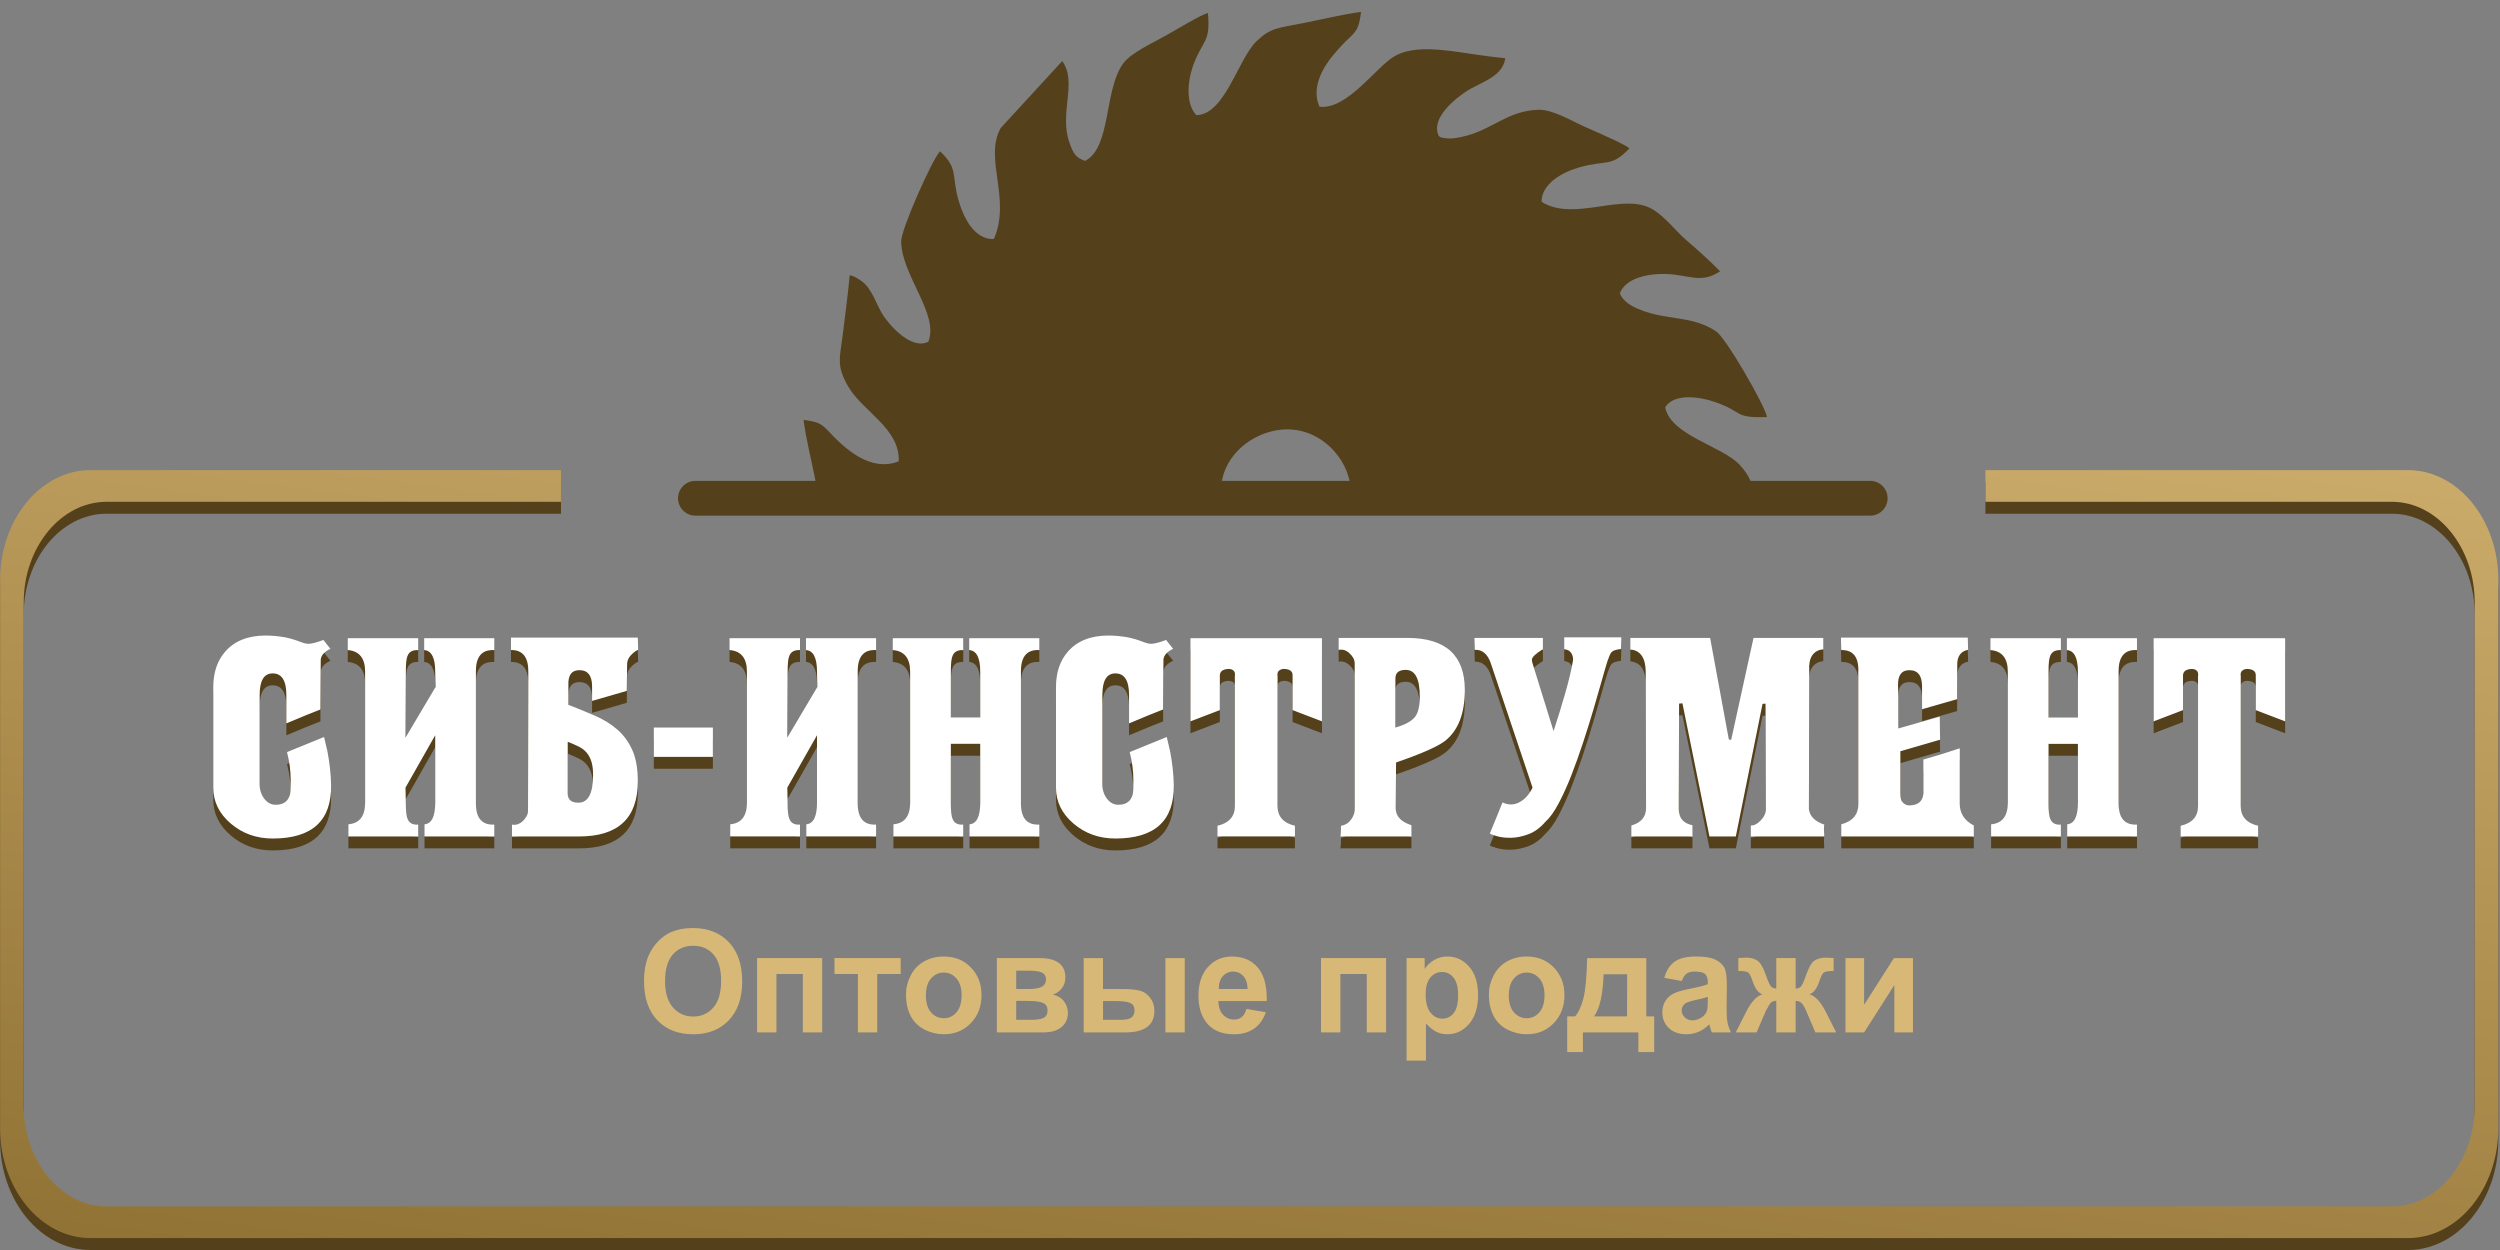
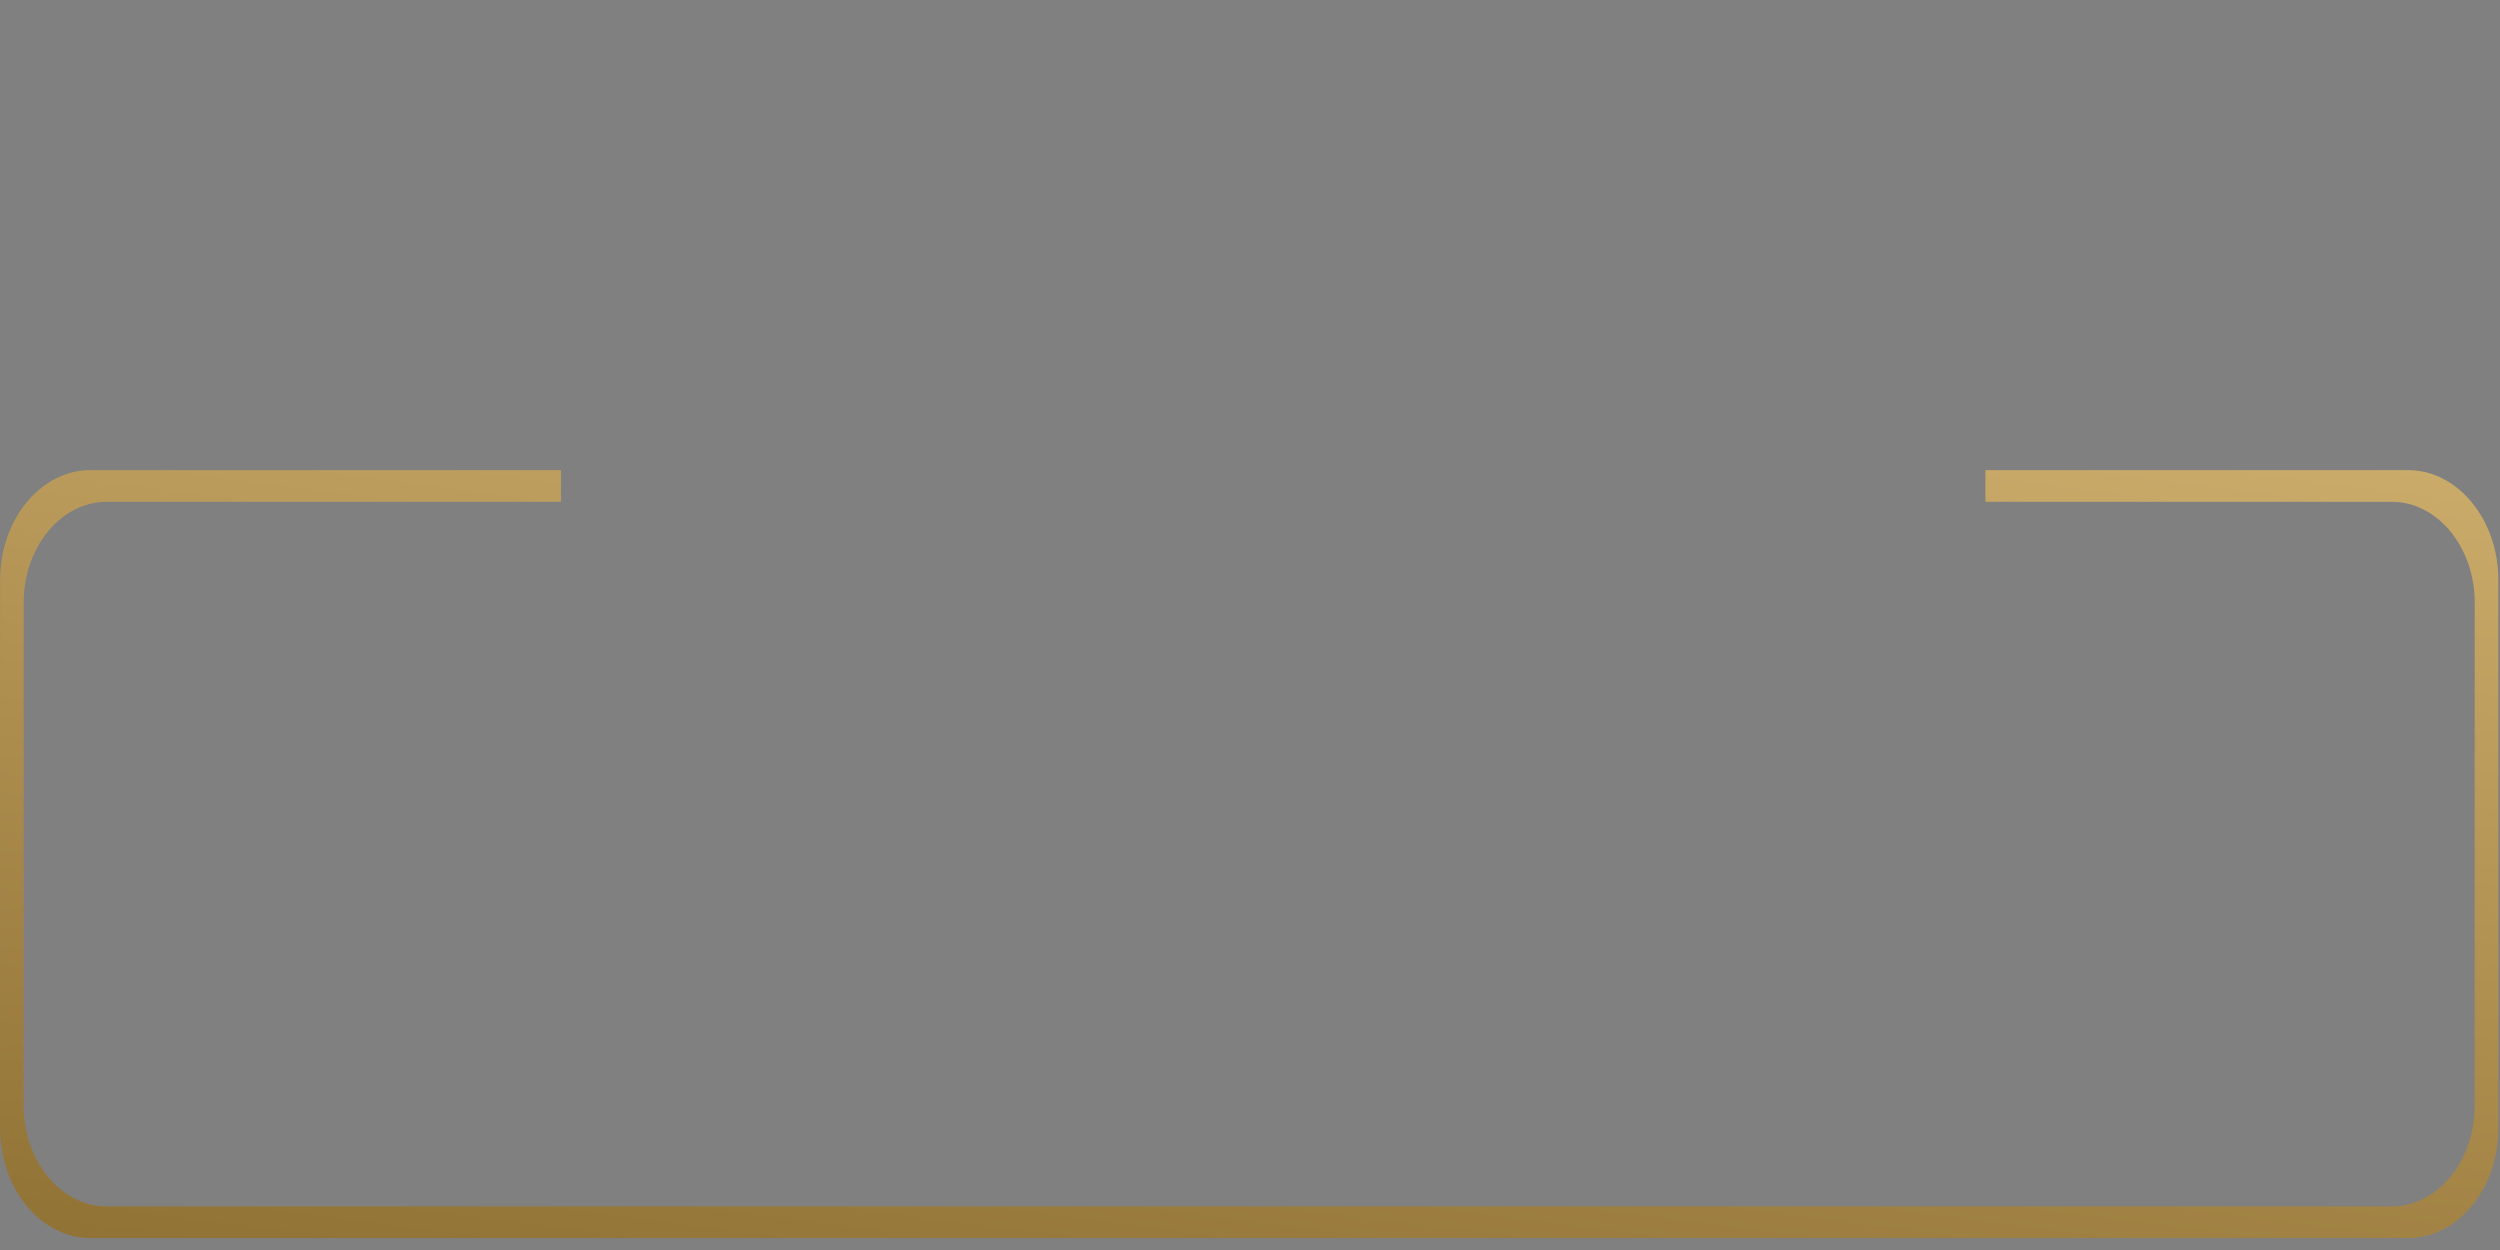
<svg xmlns="http://www.w3.org/2000/svg" width="212" height="106" viewBox="0 0 212 106" fill="none">
  <rect x="0" y="0" width="212" height="106" fill="#808080" stroke="none" />
-   <path fill-rule="evenodd" clip-rule="evenodd" d="M107.697 36.613C110.975 35.711 113.668 37.979 114.365 40.462C114.395 40.568 114.422 40.673 114.445 40.778H103.613C104.03 38.627 105.781 37.14 107.697 36.613ZM148.435 40.778C148.255 40.341 147.989 39.932 147.546 39.445C146.06 37.811 141.699 36.951 141.205 34.543C141.946 33.328 144.118 33.62 145.496 34.113C147.943 34.989 147.007 35.45 149.845 35.368C149.652 34.36 146.36 28.649 145.534 28.106C144.106 27.165 142.946 27.127 141.052 26.803C139.673 26.565 137.773 25.992 137.362 24.88C137.832 23.591 139.739 23.165 141.386 23.239C143.283 23.323 144.247 24.073 145.866 23.007C144.97 22.099 144.014 21.235 143.043 20.402C142.118 19.611 141.268 18.459 140.208 17.791C137.703 16.21 133.531 18.876 130.727 17.115C130.713 15.629 132.391 14.634 133.875 14.208C136.294 13.511 136.588 14.234 138.178 12.58C137.715 12.188 135.19 11.107 134.415 10.762C133.332 10.28 131.668 9.279 130.493 9.307C127.911 9.368 126.625 10.925 124.321 11.519C123.711 11.677 123.043 11.817 122.433 11.701C122.087 11.635 122.186 11.647 122.01 11.536C121.258 9.993 123.538 8.285 124.286 7.783C125.469 6.991 127.455 6.546 127.643 4.931C124.126 4.647 120.519 3.488 118.271 4.76C116.713 5.643 114.247 9.337 111.892 9.048C111.154 7.44 112.211 5.669 113.074 4.654C113.611 4.019 113.913 3.682 114.521 3.115C115.15 2.532 115.267 2.127 115.415 1.009C113.825 1.226 112.166 1.633 110.542 1.955C108.401 2.38 107.743 2.325 106.513 3.54C104.982 5.053 103.857 9.733 101.449 9.764C100.525 8.792 100.676 6.82 101.265 5.322C102.028 3.386 102.663 3.541 102.431 1.105C101.847 1.236 99.603 2.607 98.813 3.045C97.748 3.641 95.963 4.46 95.294 5.321C93.6 7.508 94.264 12.514 92.01 13.646C91.217 13.356 91.029 13.036 90.701 12.132C89.776 9.588 91.39 6.994 90.077 5.179L84.853 10.865C83.418 13.468 85.777 16.852 84.277 20.273C82.649 20.32 81.745 18.523 81.324 17.126C80.641 14.86 81.332 14.351 79.712 12.826C79.029 13.564 76.4 19.468 76.417 20.483C76.464 23.366 79.672 26.681 78.718 28.983C77.259 29.7 75.431 27.573 74.881 26.725C74.32 25.859 73.927 24.407 73.035 23.819C72.718 23.609 72.438 23.4 72.053 23.339C71.909 24.977 71.675 26.632 71.484 28.244C71.24 30.294 70.882 30.922 71.885 32.705C73.12 34.9 76.324 36.294 76.213 39.121C73.81 40.057 71.66 38.078 70.197 36.503C69.604 35.863 69.244 35.761 68.143 35.602C68.333 37.137 68.778 38.886 69.087 40.443L69.153 40.777H58.972C58.161 40.777 57.496 41.441 57.496 42.252C57.496 43.064 58.16 43.728 58.972 43.728H158.593C159.405 43.728 160.068 43.064 160.068 42.252C160.068 41.441 159.405 40.777 158.593 40.777H148.437L148.435 40.778Z" fill="#54401A" />
-   <path fill-rule="evenodd" clip-rule="evenodd" d="M7.67 40.875H47.57V43.562H9.04C5.174 43.562 2.011 47.403 2.011 52.098V94.778C2.011 99.473 5.173 103.314 9.04 103.314H202.826C206.692 103.314 209.855 99.473 209.855 94.778V52.098C209.855 47.403 206.693 43.562 202.826 43.562H168.364V40.875H204.197C208.41 40.875 211.857 45.061 211.857 50.179V96.696C211.857 101.814 208.41 106 204.197 106H7.67C3.456 106 0.009 101.814 0.009 96.696V50.179C0.009 45.062 3.456 40.875 7.67 40.875Z" fill="#54401A" />
-   <path d="M28.077 67.55C28.133 70.594 26.483 72.116 23.124 72.116C21.746 72.116 20.562 71.694 19.572 70.849C18.581 70.004 18.085 68.988 18.085 67.801V59.295C18.085 58.041 18.425 57.029 19.105 56.259C19.897 55.356 21.039 54.904 22.529 54.904C23.038 54.904 23.585 54.954 24.171 55.054C24.585 55.138 25.01 55.263 25.444 55.43C25.746 55.547 25.981 55.605 26.152 55.605C26.416 55.605 26.84 55.496 27.425 55.279L28.019 56.032C27.434 56.3 27.161 56.659 27.198 57.111L27.17 61.175C26.509 61.426 25.547 61.819 24.283 62.355C24.283 62.203 24.283 61.769 24.283 61.05C24.283 60.33 24.283 59.962 24.283 59.946C24.283 58.725 23.896 58.114 23.123 58.114C22.387 58.114 22.019 58.724 22.019 59.946V67.498C22.019 67.999 22.155 68.422 22.429 68.765C22.703 69.108 23.038 69.271 23.434 69.254C24.057 69.238 24.443 68.945 24.595 68.376C24.632 68.243 24.651 67.832 24.651 67.147C24.651 66.377 24.547 65.591 24.339 64.788C24.887 64.571 25.933 64.144 27.48 63.508C27.574 63.892 27.669 64.294 27.763 64.713C27.952 65.699 28.056 66.645 28.075 67.548L28.077 67.55ZM34.388 63.561L36.934 59.27L36.906 57.966C36.906 56.795 36.594 56.185 35.971 56.134V55.13H41.915V56.134C40.877 56.084 40.358 56.678 40.358 57.915V69.156C40.358 70.393 40.877 70.987 41.915 70.937V71.94H36V70.911C36.603 70.861 36.906 70.25 36.906 69.08V63.36L34.386 67.8L34.415 69.155C34.415 69.807 34.462 70.234 34.556 70.435C34.688 70.803 34.99 70.97 35.462 70.937V71.94H29.547V70.911C30.491 70.828 30.962 70.217 30.962 69.08V57.965C30.962 56.827 30.472 56.217 29.491 56.133V55.13H35.463V56.133C34.991 56.116 34.689 56.283 34.557 56.634C34.463 56.835 34.416 57.262 34.416 57.914L34.388 63.56V63.561ZM44.802 58.016C44.821 56.744 44.331 56.117 43.331 56.134V55.08H54.085L54.114 56.109C53.962 56.175 53.811 56.277 53.661 56.41C53.34 56.694 53.179 57.004 53.179 57.338L53.151 59.597L50.209 60.45V59.221C50.209 58.301 49.85 57.841 49.133 57.841C48.472 57.841 48.161 58.268 48.199 59.121V60.777C48.973 61.078 49.718 61.383 50.434 61.693C51.151 62.002 51.779 62.387 52.316 62.847C52.854 63.306 53.283 63.884 53.604 64.578C53.925 65.273 54.085 66.171 54.085 67.275C54.085 70.387 52.425 71.942 49.104 71.942H43.416V70.939C43.585 70.972 43.75 70.96 43.91 70.901C44.071 70.842 44.213 70.754 44.335 70.637C44.458 70.52 44.562 70.387 44.647 70.236C44.732 70.084 44.775 69.934 44.775 69.784L44.802 58.017V58.016ZM50.293 66.721C50.293 66.27 50.246 65.894 50.151 65.592C50.057 65.291 49.92 65.036 49.741 64.827C49.562 64.618 49.336 64.446 49.062 64.313C48.788 64.179 48.482 64.045 48.143 63.911V68.302C48.143 68.82 48.445 69.079 49.048 69.079C49.879 69.079 50.293 68.293 50.293 66.72V66.721ZM60.453 65.191H55.444V62.706H60.453V65.191ZM66.764 63.56L69.311 59.27L69.282 57.965C69.282 56.794 68.971 56.184 68.348 56.133V55.13H74.291V56.133C73.254 56.083 72.735 56.677 72.735 57.914V69.155C72.735 70.392 73.254 70.987 74.291 70.936V71.939H68.376V70.91C68.98 70.86 69.282 70.249 69.282 69.079V63.359L66.763 67.799L66.791 69.154C66.791 69.806 66.838 70.233 66.933 70.434C67.064 70.802 67.367 70.969 67.838 70.936V71.939H61.924V70.91C62.867 70.827 63.339 70.216 63.339 69.079V57.964C63.339 56.826 62.849 56.216 61.867 56.132V55.129H67.839V56.132C67.367 56.115 67.065 56.282 66.933 56.633C66.839 56.834 66.792 57.261 66.792 57.913L66.764 63.559V63.56ZM88.132 71.94H82.217V70.911C82.821 70.861 83.123 70.25 83.123 69.08V64.087H80.632V69.155C80.632 69.807 80.679 70.234 80.773 70.435C80.905 70.803 81.207 70.97 81.679 70.937V71.94H75.764V70.911C76.708 70.828 77.18 70.217 77.18 69.08V57.965C77.18 56.827 76.689 56.217 75.708 56.133V55.13H81.68V56.133C81.208 56.116 80.906 56.283 80.774 56.634C80.68 56.835 80.633 57.262 80.633 57.914V61.853H83.124V57.964C83.124 56.793 82.812 56.183 82.19 56.132V55.129H88.133V56.132C87.095 56.082 86.576 56.676 86.576 57.913V69.154C86.576 70.391 87.094 70.986 88.133 70.935V71.938L88.132 71.94ZM99.537 67.55C99.594 70.594 97.943 72.116 94.585 72.116C93.208 72.116 92.024 71.694 91.034 70.849C90.043 70.004 89.547 68.988 89.547 67.801V59.295C89.547 58.041 89.887 57.029 90.566 56.259C91.359 55.356 92.5 54.904 93.99 54.904C94.5 54.904 95.047 54.954 95.632 55.054C96.046 55.138 96.471 55.263 96.905 55.43C97.207 55.547 97.442 55.605 97.612 55.605C97.877 55.605 98.301 55.496 98.886 55.279L99.48 56.032C98.895 56.3 98.621 56.659 98.659 57.111L98.631 61.175C97.97 61.426 97.008 61.819 95.744 62.355C95.744 62.203 95.744 61.769 95.744 61.05C95.744 60.33 95.744 59.962 95.744 59.946C95.744 58.725 95.358 58.114 94.584 58.114C93.848 58.114 93.48 58.724 93.48 59.946V67.498C93.48 67.999 93.617 68.422 93.89 68.765C94.164 69.108 94.499 69.271 94.894 69.254C95.517 69.238 95.904 68.945 96.055 68.376C96.093 68.243 96.112 67.832 96.112 67.147C96.112 66.377 96.007 65.591 95.8 64.788C96.347 64.571 97.394 64.144 98.941 63.508C99.035 63.892 99.13 64.294 99.224 64.713C99.413 65.699 99.517 66.645 99.536 67.548L99.537 67.55ZM112.103 62.18L109.612 61.227V58.266C109.612 57.948 109.395 57.772 108.961 57.739C108.772 57.722 108.613 57.764 108.48 57.864C108.348 57.965 108.301 58.123 108.338 58.341V69.38C108.338 70.25 108.829 70.802 109.81 71.036V71.939H103.243V71.036C104.225 70.802 104.715 70.25 104.715 69.38V58.341C104.753 58.123 104.71 57.965 104.588 57.864C104.465 57.764 104.31 57.722 104.121 57.739C103.687 57.772 103.46 57.948 103.442 58.266V61.227L100.951 62.18V55.13H112.101V62.18H112.103ZM124.216 59.521C124.216 61.495 123.669 62.925 122.575 63.811C121.971 64.297 120.575 64.915 118.386 65.668L118.358 69.557C118.358 70.226 118.802 70.703 119.688 70.987V71.941H113.66C113.698 71.857 113.716 71.556 113.716 71.038C114.056 70.988 114.335 70.821 114.551 70.537C114.768 70.252 114.877 69.96 114.877 69.659V57.264C114.877 56.962 114.73 56.678 114.438 56.41C114.145 56.143 113.839 56.042 113.518 56.109V55.106H119.348C122.594 55.106 124.216 56.578 124.216 59.521ZM120.396 60.048C120.396 58.559 120 57.815 119.207 57.815C118.622 57.815 118.33 58.057 118.33 58.542V62.707C119.198 62.457 119.764 62.139 120.028 61.754C120.273 61.419 120.396 60.851 120.396 60.048ZM136.302 57.112C136.188 57.464 136.033 57.995 135.835 58.706C135.636 59.417 135.405 60.22 135.141 61.114C134.876 62.009 134.584 62.946 134.263 63.925C133.943 64.903 133.608 65.84 133.259 66.735C132.91 67.63 132.547 68.433 132.169 69.144C131.791 69.855 131.414 70.377 131.037 70.712C130.603 71.213 130.126 71.561 129.607 71.753C129.089 71.946 128.599 72.046 128.136 72.055C127.673 72.063 127.273 72.017 126.933 71.916C126.593 71.816 126.395 71.741 126.338 71.691C126.47 71.39 126.621 71.022 126.791 70.587C126.96 70.152 127.168 69.641 127.414 69.056C127.904 69.29 128.38 69.285 128.843 69.043C129.305 68.801 129.677 68.386 129.96 67.801L126.422 57.263C126.159 56.477 125.705 56.092 125.064 56.109L125.035 55.106H130.837V56.059C130.214 56.444 129.903 56.745 129.903 56.962C129.903 57.03 129.922 57.13 129.959 57.264L131.742 63.01C132.12 61.855 132.455 60.764 132.748 59.736C133.041 58.707 133.253 57.816 133.384 57.064C133.422 56.863 133.384 56.654 133.271 56.436C133.158 56.219 132.95 56.093 132.648 56.059V55.056H137.488L137.459 56.034C137.232 56.068 137.058 56.105 136.936 56.148C136.813 56.189 136.719 56.248 136.653 56.323C136.587 56.398 136.53 56.499 136.483 56.624C136.436 56.749 136.374 56.913 136.299 57.113L136.302 57.112ZM154.697 71.941H148.471V71.012C148.735 71.029 149.014 70.887 149.306 70.586C149.599 70.285 149.744 69.966 149.744 69.632L149.717 60.675L149.462 60.7L147.198 71.94H144.962L142.67 60.65L142.387 60.675L142.358 69.607C142.358 70.376 142.745 70.836 143.519 70.987V71.941H138.34V71.012C139.151 70.778 139.566 70.302 139.585 69.582L139.556 57.94C139.538 56.786 139.104 56.167 138.254 56.083V55.105H145.018L146.603 63.711L146.801 63.761L148.698 55.105H154.612V56.058C153.744 56.175 153.348 56.786 153.424 57.89L153.396 69.632C153.472 70.235 153.906 70.669 154.698 70.937C154.66 71.138 154.66 71.472 154.698 71.94L154.697 71.941ZM167.376 71.941H156.141V70.912C157.141 70.645 157.622 70.042 157.584 69.106V58.016C157.641 56.745 157.16 56.118 156.141 56.135L156.113 55.081H166.867L166.895 56.11C166.726 56.143 166.574 56.202 166.443 56.285C166.14 56.502 165.985 56.837 165.976 57.288C165.966 57.74 165.962 58.743 165.962 60.3L162.99 61.153V59.221C162.99 58.301 162.632 57.841 161.915 57.841C161.254 57.841 160.933 58.268 160.952 59.121C160.97 59.539 160.98 60.76 160.98 62.784L164.49 61.781L164.519 63.738L161.151 64.716V68.254C161.151 68.639 161.198 68.882 161.293 68.981C161.462 69.199 161.66 69.308 161.887 69.308C162.642 69.308 163.048 68.973 163.103 68.304V65.419C164.066 65.151 165.094 64.833 166.189 64.466V69.182C166.189 69.985 166.586 70.595 167.378 71.013V71.942L167.376 71.941ZM181.215 71.941H175.3V70.912C175.904 70.862 176.206 70.251 176.206 69.081V64.088H173.716V69.156C173.716 69.808 173.763 70.235 173.857 70.436C173.988 70.804 174.291 70.971 174.762 70.938V71.941H168.847V70.912C169.79 70.829 170.262 70.218 170.262 69.081V57.966C170.262 56.828 169.772 56.218 168.791 56.134V55.13H174.762V56.134C174.291 56.117 173.988 56.284 173.857 56.635C173.763 56.836 173.716 57.263 173.716 57.915V61.854H176.206V57.965C176.206 56.794 175.895 56.184 175.272 56.133V55.13H181.215V56.133C180.178 56.083 179.659 56.677 179.659 57.914V69.155C179.659 70.392 180.178 70.987 181.215 70.936V71.939V71.941ZM193.781 62.181L191.29 61.228V58.267C191.29 57.949 191.073 57.773 190.639 57.74C190.45 57.723 190.289 57.765 190.158 57.865C190.026 57.966 189.978 58.124 190.016 58.342V69.381C190.016 70.251 190.506 70.803 191.487 71.037V71.94H184.921V71.037C185.902 70.803 186.393 70.251 186.393 69.381V58.342C186.43 58.124 186.388 57.966 186.266 57.865C186.143 57.765 185.987 57.723 185.799 57.74C185.365 57.773 185.139 57.949 185.12 58.267V61.228L182.63 62.181V55.13H193.781V62.181Z" fill="#54401A" />
  <path fill-rule="evenodd" clip-rule="evenodd" d="M7.67 39.865H47.57V42.552H9.04C5.174 42.552 2.011 46.393 2.011 51.088V93.768C2.011 98.463 5.173 102.304 9.04 102.304H202.826C206.692 102.304 209.855 98.463 209.855 93.768V51.088C209.855 46.393 206.693 42.552 202.826 42.552H168.364V39.865H204.197C208.41 39.865 211.857 44.051 211.857 49.169V95.686C211.857 100.804 208.41 104.99 204.197 104.99H7.67C3.456 104.99 0.009 100.804 0.009 95.686V49.169C0.009 44.052 3.456 39.865 7.67 39.865Z" fill="url(#paint0_linear)" />
-   <path d="M28.077 66.54C28.133 69.584 26.483 71.106 23.124 71.106C21.746 71.106 20.562 70.684 19.572 69.839C18.581 68.994 18.085 67.978 18.085 66.791V58.285C18.085 57.031 18.425 56.019 19.105 55.249C19.897 54.346 21.039 53.894 22.529 53.894C23.038 53.894 23.585 53.944 24.171 54.044C24.585 54.128 25.01 54.253 25.444 54.42C25.746 54.537 25.981 54.595 26.152 54.595C26.416 54.595 26.84 54.486 27.425 54.269L28.019 55.022C27.434 55.29 27.161 55.649 27.198 56.101L27.17 60.165C26.509 60.416 25.547 60.809 24.283 61.344C24.283 61.193 24.283 60.759 24.283 60.04C24.283 59.32 24.283 58.953 24.283 58.936C24.283 57.715 23.896 57.104 23.123 57.104C22.387 57.104 22.019 57.714 22.019 58.936V66.488C22.019 66.989 22.155 67.412 22.429 67.755C22.703 68.098 23.038 68.261 23.434 68.244C24.057 68.228 24.443 67.935 24.595 67.366C24.632 67.233 24.651 66.822 24.651 66.137C24.651 65.368 24.547 64.582 24.339 63.778C24.887 63.561 25.933 63.134 27.48 62.498C27.574 62.882 27.669 63.284 27.763 63.703C27.952 64.689 28.056 65.635 28.075 66.538L28.077 66.54ZM34.388 62.551L36.934 58.261L36.906 56.956C36.906 55.785 36.594 55.175 35.971 55.124V54.12H41.915V55.124C40.877 55.074 40.358 55.668 40.358 56.905V68.146C40.358 69.383 40.877 69.977 41.915 69.927V70.93H36V69.901C36.603 69.851 36.906 69.24 36.906 68.07V62.35L34.386 66.79L34.415 68.145C34.415 68.797 34.462 69.224 34.556 69.425C34.688 69.793 34.99 69.96 35.462 69.927V70.93H29.547V69.901C30.491 69.818 30.962 69.207 30.962 68.07V56.955C30.962 55.817 30.472 55.207 29.491 55.123V54.12H35.463V55.123C34.991 55.106 34.689 55.273 34.557 55.624C34.463 55.825 34.416 56.252 34.416 56.904L34.388 62.55V62.551ZM44.802 57.005C44.821 55.734 44.331 55.107 43.331 55.124V54.07H54.085L54.114 55.099C53.962 55.165 53.811 55.267 53.661 55.4C53.34 55.684 53.179 55.994 53.179 56.328L53.151 58.587L50.209 59.44V58.211C50.209 57.291 49.85 56.831 49.133 56.831C48.472 56.831 48.161 57.258 48.199 58.111V59.767C48.973 60.068 49.718 60.373 50.434 60.683C51.151 60.992 51.779 61.377 52.316 61.837C52.854 62.296 53.283 62.874 53.604 63.568C53.925 64.263 54.085 65.161 54.085 66.265C54.085 69.377 52.425 70.932 49.104 70.932H43.416V69.929C43.585 69.962 43.75 69.95 43.91 69.891C44.071 69.832 44.213 69.744 44.335 69.627C44.458 69.51 44.562 69.377 44.647 69.225C44.732 69.074 44.775 68.924 44.775 68.774L44.802 57.007V57.005ZM50.293 65.711C50.293 65.26 50.246 64.884 50.151 64.582C50.057 64.281 49.92 64.026 49.741 63.817C49.562 63.608 49.336 63.436 49.062 63.303C48.788 63.169 48.482 63.035 48.143 62.901V67.291C48.143 67.81 48.445 68.069 49.048 68.069C49.879 68.069 50.293 67.283 50.293 65.71V65.711ZM60.453 64.181H55.444V61.697H60.453V64.181ZM66.764 62.55L69.311 58.26L69.282 56.955C69.282 55.784 68.971 55.174 68.348 55.123V54.12H74.291V55.123C73.254 55.073 72.735 55.667 72.735 56.904V68.145C72.735 69.382 73.254 69.977 74.291 69.926V70.929H68.376V69.9C68.98 69.85 69.282 69.239 69.282 68.069V62.349L66.763 66.789L66.791 68.144C66.791 68.796 66.838 69.223 66.933 69.424C67.064 69.792 67.367 69.959 67.838 69.926V70.929H61.924V69.9C62.867 69.817 63.339 69.206 63.339 68.069V56.954C63.339 55.816 62.849 55.206 61.867 55.122V54.119H67.839V55.122C67.367 55.105 67.065 55.272 66.933 55.623C66.839 55.824 66.792 56.251 66.792 56.903L66.764 62.549V62.55ZM88.132 70.93H82.217V69.901C82.821 69.851 83.123 69.24 83.123 68.07V63.077H80.632V68.145C80.632 68.797 80.679 69.224 80.773 69.425C80.905 69.793 81.207 69.96 81.679 69.927V70.93H75.764V69.901C76.708 69.818 77.18 69.207 77.18 68.07V56.955C77.18 55.817 76.689 55.207 75.708 55.123V54.12H81.68V55.123C81.208 55.106 80.906 55.273 80.774 55.624C80.68 55.825 80.633 56.252 80.633 56.904V60.843H83.124V56.954C83.124 55.783 82.812 55.173 82.19 55.122V54.119H88.133V55.122C87.095 55.072 86.576 55.666 86.576 56.903V68.144C86.576 69.381 87.094 69.976 88.133 69.925V70.928L88.132 70.93ZM99.537 66.54C99.594 69.584 97.943 71.106 94.585 71.106C93.208 71.106 92.024 70.684 91.034 69.839C90.043 68.994 89.547 67.978 89.547 66.791V58.285C89.547 57.031 89.887 56.019 90.566 55.249C91.359 54.346 92.5 53.894 93.99 53.894C94.5 53.894 95.047 53.944 95.632 54.044C96.046 54.128 96.471 54.253 96.905 54.42C97.207 54.537 97.442 54.595 97.612 54.595C97.877 54.595 98.301 54.486 98.886 54.269L99.48 55.022C98.895 55.29 98.621 55.649 98.659 56.101L98.631 60.165C97.97 60.416 97.008 60.809 95.744 61.344C95.744 61.193 95.744 60.759 95.744 60.04C95.744 59.32 95.744 58.953 95.744 58.936C95.744 57.715 95.358 57.104 94.584 57.104C93.848 57.104 93.48 57.714 93.48 58.936V66.488C93.48 66.989 93.617 67.412 93.89 67.755C94.164 68.098 94.499 68.261 94.894 68.244C95.517 68.228 95.904 67.935 96.055 67.366C96.093 67.233 96.112 66.822 96.112 66.137C96.112 65.368 96.007 64.582 95.8 63.778C96.347 63.561 97.394 63.134 98.941 62.498C99.035 62.882 99.13 63.284 99.224 63.703C99.413 64.689 99.517 65.635 99.536 66.538L99.537 66.54ZM112.103 61.17L109.612 60.217V57.256C109.612 56.938 109.395 56.762 108.961 56.729C108.772 56.712 108.613 56.754 108.48 56.854C108.348 56.955 108.301 57.113 108.338 57.331V68.37C108.338 69.24 108.829 69.792 109.81 70.026V70.929H103.243V70.026C104.225 69.792 104.715 69.24 104.715 68.37V57.331C104.753 57.113 104.71 56.955 104.588 56.854C104.465 56.754 104.31 56.712 104.121 56.729C103.687 56.762 103.46 56.938 103.442 57.256V60.217L100.951 61.17V54.12H112.101V61.17H112.103ZM124.216 58.511C124.216 60.485 123.669 61.915 122.575 62.801C121.971 63.287 120.575 63.905 118.386 64.658L118.358 68.547C118.358 69.216 118.802 69.693 119.688 69.977V70.931H113.66C113.698 70.847 113.716 70.546 113.716 70.028C114.056 69.978 114.335 69.811 114.551 69.527C114.768 69.242 114.877 68.95 114.877 68.649V56.254C114.877 55.952 114.73 55.669 114.438 55.4C114.145 55.133 113.839 55.032 113.518 55.099V54.096H119.348C122.594 54.096 124.216 55.568 124.216 58.511ZM120.396 59.038C120.396 57.549 120 56.805 119.207 56.805C118.622 56.805 118.33 57.047 118.33 57.532V61.697C119.198 61.447 119.764 61.129 120.028 60.744C120.273 60.409 120.396 59.841 120.396 59.038ZM136.302 56.102C136.188 56.453 136.033 56.985 135.835 57.696C135.636 58.407 135.405 59.209 135.141 60.104C134.876 60.999 134.584 61.936 134.263 62.915C133.943 63.893 133.608 64.83 133.259 65.725C132.91 66.62 132.547 67.423 132.169 68.134C131.791 68.845 131.414 69.367 131.037 69.702C130.603 70.203 130.126 70.551 129.607 70.743C129.089 70.936 128.599 71.036 128.136 71.044C127.673 71.053 127.273 71.007 126.933 70.906C126.593 70.806 126.395 70.731 126.338 70.68C126.47 70.38 126.621 70.011 126.791 69.577C126.96 69.142 127.168 68.631 127.414 68.046C127.904 68.28 128.38 68.275 128.843 68.033C129.305 67.791 129.677 67.376 129.96 66.791L126.422 56.253C126.159 55.467 125.705 55.081 125.064 55.099L125.035 54.096H130.837V55.049C130.214 55.434 129.903 55.735 129.903 55.952C129.903 56.02 129.922 56.12 129.959 56.254L131.742 62C132.12 60.845 132.455 59.754 132.748 58.726C133.041 57.697 133.253 56.806 133.384 56.054C133.422 55.853 133.384 55.644 133.271 55.426C133.158 55.209 132.95 55.083 132.648 55.049V54.046H137.488L137.459 55.024C137.232 55.058 137.058 55.095 136.936 55.138C136.813 55.179 136.719 55.238 136.653 55.313C136.587 55.388 136.53 55.489 136.483 55.614C136.436 55.739 136.374 55.903 136.299 56.103L136.302 56.102ZM154.697 70.931H148.471V70.002C148.735 70.019 149.014 69.877 149.306 69.576C149.599 69.275 149.744 68.957 149.744 68.622L149.717 59.665L149.462 59.69L147.198 70.93H144.962L142.67 59.64L142.387 59.665L142.358 68.597C142.358 69.367 142.745 69.826 143.519 69.977V70.931H138.34V70.002C139.151 69.768 139.566 69.292 139.585 68.572L139.556 56.93C139.538 55.776 139.104 55.157 138.254 55.073V54.095H145.018L146.603 62.701L146.801 62.751L148.698 54.095H154.612V55.048C153.744 55.165 153.348 55.776 153.424 56.88L153.396 68.622C153.472 69.225 153.906 69.659 154.698 69.927C154.66 70.128 154.66 70.462 154.698 70.93L154.697 70.931ZM167.376 70.931H156.141V69.902C157.141 69.635 157.622 69.032 157.584 68.096V57.006C157.641 55.735 157.16 55.108 156.141 55.125L156.113 54.071H166.867L166.895 55.1C166.726 55.133 166.574 55.192 166.443 55.275C166.14 55.492 165.985 55.827 165.976 56.279C165.966 56.73 165.962 57.733 165.962 59.29L162.99 60.143V58.211C162.99 57.291 162.632 56.831 161.915 56.831C161.254 56.831 160.933 57.258 160.952 58.111C160.97 58.529 160.98 59.75 160.98 61.774L164.49 60.77L164.519 62.728L161.151 63.706V67.244C161.151 67.629 161.198 67.872 161.293 67.972C161.462 68.189 161.66 68.298 161.887 68.298C162.642 68.298 163.048 67.963 163.103 67.294V64.409C164.066 64.141 165.094 63.823 166.189 63.456V68.172C166.189 68.975 166.586 69.585 167.378 70.003V70.932L167.376 70.931ZM181.215 70.931H175.3V69.902C175.904 69.852 176.206 69.241 176.206 68.071V63.078H173.716V68.146C173.716 68.798 173.763 69.225 173.857 69.425C173.988 69.794 174.291 69.961 174.762 69.928V70.931H168.847V69.902C169.79 69.819 170.262 69.208 170.262 68.071V56.956C170.262 55.818 169.772 55.208 168.791 55.124V54.12H174.762V55.124C174.291 55.107 173.988 55.274 173.857 55.625C173.763 55.826 173.716 56.253 173.716 56.905V60.844H176.206V56.955C176.206 55.784 175.895 55.174 175.272 55.123V54.12H181.215V55.123C180.178 55.073 179.659 55.667 179.659 56.904V68.145C179.659 69.382 180.178 69.977 181.215 69.926V70.929V70.931ZM193.781 61.171L191.29 60.218V57.257C191.29 56.939 191.073 56.763 190.639 56.73C190.45 56.713 190.289 56.755 190.158 56.855C190.026 56.956 189.978 57.114 190.016 57.332V68.371C190.016 69.241 190.506 69.793 191.487 70.027V70.93H184.921V70.027C185.902 69.793 186.393 69.241 186.393 68.371V57.332C186.43 57.114 186.388 56.956 186.266 56.855C186.143 56.755 185.987 56.713 185.799 56.73C185.365 56.763 185.139 56.939 185.12 57.257V60.218L182.63 61.171V54.12H193.781V61.171Z" fill="white" />
-   <path d="M54.613 83.254C54.613 82.368 54.745 81.624 55.007 81.02C55.201 80.578 55.468 80.178 55.806 79.826C56.143 79.474 56.513 79.213 56.914 79.04C57.45 78.812 58.066 78.697 58.764 78.697C60.029 78.697 61.04 79.095 61.8 79.891C62.558 80.688 62.938 81.795 62.938 83.214C62.938 84.621 62.561 85.721 61.809 86.514C61.057 87.309 60.048 87.707 58.79 87.707C57.515 87.707 56.499 87.312 55.747 86.522C54.994 85.733 54.617 84.644 54.617 83.256L54.613 83.254ZM56.397 83.195C56.397 84.181 56.622 84.928 57.071 85.438C57.52 85.947 58.091 86.201 58.781 86.201C59.474 86.201 60.041 85.948 60.486 85.444C60.929 84.938 61.15 84.181 61.15 83.171C61.15 82.174 60.935 81.428 60.501 80.938C60.071 80.447 59.498 80.201 58.781 80.201C58.067 80.201 57.491 80.45 57.053 80.945C56.617 81.444 56.397 82.193 56.397 83.194V83.195ZM64.202 81.246H69.722V87.547H68.081V82.593H65.842V87.547H64.202V81.246ZM70.763 81.246H76.379V82.593H74.391V87.547H72.751V82.593H70.763V81.246ZM76.828 84.32C76.828 83.766 76.961 83.23 77.23 82.711C77.499 82.191 77.88 81.796 78.374 81.523C78.867 81.25 79.415 81.112 80.024 81.112C80.965 81.112 81.733 81.422 82.333 82.042C82.934 82.662 83.233 83.444 83.233 84.391C83.233 85.346 82.93 86.138 82.325 86.764C81.719 87.392 80.956 87.705 80.037 87.705C79.467 87.705 78.925 87.573 78.407 87.313C77.893 87.052 77.499 86.669 77.23 86.164C76.961 85.659 76.828 85.044 76.828 84.32ZM78.515 84.409C78.515 85.034 78.661 85.514 78.951 85.846C79.245 86.18 79.605 86.346 80.032 86.346C80.459 86.346 80.819 86.18 81.108 85.846C81.397 85.514 81.543 85.03 81.543 84.398C81.543 83.78 81.397 83.305 81.108 82.973C80.819 82.639 80.459 82.473 80.032 82.473C79.603 82.473 79.245 82.638 78.951 82.973C78.66 83.305 78.515 83.784 78.515 84.409ZM84.535 81.246H88.135C88.873 81.246 89.424 81.381 89.791 81.655C90.158 81.928 90.342 82.341 90.342 82.892C90.342 83.244 90.242 83.552 90.04 83.813C89.841 84.075 89.587 84.249 89.284 84.335C89.71 84.442 90.031 84.641 90.242 84.934C90.451 85.227 90.558 85.547 90.558 85.895C90.558 86.385 90.38 86.783 90.025 87.089C89.669 87.394 89.145 87.549 88.449 87.549H84.534V81.247L84.535 81.246ZM86.175 83.869H87.241C87.755 83.869 88.126 83.805 88.356 83.672C88.585 83.54 88.702 83.335 88.702 83.053C88.702 82.786 88.594 82.598 88.38 82.484C88.166 82.371 87.788 82.315 87.241 82.315H86.175V83.869ZM86.175 86.48H87.48C87.951 86.48 88.295 86.424 88.51 86.309C88.726 86.194 88.833 85.988 88.833 85.691C88.833 85.381 88.71 85.169 88.462 85.053C88.217 84.935 87.735 84.876 87.021 84.876H86.175V86.478V86.48ZM91.895 81.247H93.535V83.871H95.188C95.836 83.871 96.331 83.917 96.672 84.01C97.014 84.103 97.303 84.305 97.538 84.618C97.774 84.93 97.893 85.297 97.893 85.718C97.893 86.328 97.685 86.784 97.273 87.09C96.859 87.395 96.239 87.55 95.413 87.55H91.895V81.249V81.247ZM93.535 86.48H95.068C95.465 86.48 95.757 86.417 95.937 86.292C96.117 86.167 96.206 85.961 96.206 85.678C96.206 85.376 96.09 85.168 95.856 85.057C95.622 84.947 95.206 84.889 94.604 84.889H93.537V86.48H93.535ZM98.827 81.247H100.468V87.549H98.827V81.247ZM105.7 85.557L107.34 85.836C107.131 86.445 106.798 86.909 106.344 87.228C105.89 87.546 105.32 87.707 104.64 87.707C103.56 87.707 102.76 87.349 102.243 86.632C101.833 86.057 101.628 85.333 101.628 84.457C101.628 83.412 101.897 82.593 102.434 82.001C102.971 81.408 103.651 81.114 104.474 81.114C105.397 81.114 106.125 81.424 106.659 82.043C107.192 82.662 107.447 83.612 107.422 84.891H103.315C103.327 85.384 103.458 85.769 103.712 86.044C103.963 86.32 104.279 86.457 104.654 86.457C104.912 86.457 105.127 86.386 105.3 86.244C105.476 86.102 105.608 85.874 105.697 85.559L105.7 85.557ZM105.796 83.869C105.785 83.385 105.661 83.017 105.429 82.766C105.195 82.513 104.912 82.388 104.578 82.388C104.221 82.388 103.925 82.522 103.692 82.786C103.458 83.05 103.345 83.414 103.349 83.869H105.797H105.796ZM112.023 81.246H117.542V87.547H115.902V82.593H113.663V87.547H112.023V81.246ZM119.279 81.246H120.812V82.171C121.012 81.855 121.28 81.601 121.618 81.404C121.957 81.21 122.335 81.112 122.747 81.112C123.469 81.112 124.081 81.4 124.584 81.974C125.086 82.547 125.339 83.348 125.339 84.372C125.339 85.427 125.085 86.244 124.578 86.829C124.071 87.414 123.456 87.705 122.733 87.705C122.39 87.705 122.079 87.636 121.8 87.497C121.522 87.359 121.227 87.122 120.92 86.786V89.939H119.279V81.246ZM120.896 84.3C120.896 85.01 121.033 85.534 121.311 85.875C121.586 86.213 121.923 86.382 122.318 86.382C122.699 86.382 123.017 86.227 123.27 85.915C123.524 85.603 123.65 85.093 123.65 84.384C123.65 83.72 123.52 83.228 123.259 82.907C123 82.585 122.677 82.425 122.291 82.425C121.89 82.425 121.557 82.583 121.294 82.898C121.029 83.214 120.897 83.681 120.897 84.3H120.896ZM126.258 84.32C126.258 83.766 126.391 83.23 126.662 82.711C126.931 82.191 127.312 81.796 127.805 81.523C128.298 81.25 128.846 81.112 129.456 81.112C130.396 81.112 131.164 81.422 131.765 82.042C132.366 82.662 132.665 83.444 132.665 84.391C132.665 85.346 132.361 86.138 131.756 86.764C131.15 87.392 130.388 87.705 129.468 87.705C128.899 87.705 128.356 87.573 127.839 87.313C127.325 87.052 126.931 86.669 126.662 86.164C126.393 85.659 126.258 85.044 126.258 84.32ZM127.947 84.409C127.947 85.034 128.093 85.514 128.383 85.846C128.676 86.18 129.035 86.346 129.464 86.346C129.891 86.346 130.25 86.18 130.539 85.846C130.829 85.514 130.974 85.03 130.974 84.398C130.974 83.78 130.829 83.305 130.539 82.973C130.25 82.639 129.891 82.473 129.464 82.473C129.035 82.473 128.676 82.638 128.383 82.973C128.091 83.305 127.947 83.784 127.947 84.409ZM138.934 87.549H134.229V89.213H132.9V86.19H133.57C133.849 85.872 134.079 85.378 134.263 84.704C134.444 84.033 134.555 82.878 134.589 81.247H139.605V86.19H140.275V89.213H138.934V87.549ZM137.976 86.188L137.982 82.618H135.988C135.922 84.361 135.651 85.55 135.174 86.188H137.976ZM142.619 83.19L141.134 82.922C141.303 82.308 141.592 81.852 142.001 81.556C142.41 81.26 143.018 81.112 143.824 81.112C144.557 81.112 145.104 81.2 145.462 81.375C145.819 81.552 146.073 81.773 146.219 82.045C146.365 82.316 146.438 82.812 146.438 83.536L146.414 85.478C146.414 86.03 146.44 86.44 146.492 86.703C146.543 86.965 146.642 87.247 146.785 87.546H145.157C145.115 87.437 145.061 87.274 145 87.06C144.973 86.961 144.953 86.896 144.942 86.866C144.663 87.145 144.364 87.355 144.044 87.494C143.724 87.633 143.385 87.705 143.024 87.705C142.388 87.705 141.885 87.529 141.516 87.177C141.15 86.826 140.965 86.381 140.965 85.843C140.965 85.489 141.049 85.171 141.218 84.892C141.385 84.615 141.618 84.401 141.922 84.253C142.223 84.105 142.658 83.976 143.226 83.865C143.993 83.718 144.526 83.582 144.822 83.456V83.287C144.822 82.964 144.744 82.733 144.588 82.593C144.431 82.456 144.135 82.388 143.702 82.388C143.409 82.388 143.183 82.447 143.018 82.566C142.852 82.684 142.721 82.892 142.619 83.19ZM144.822 84.537C144.612 84.608 144.279 84.692 143.821 84.792C143.367 84.891 143.068 84.989 142.928 85.08C142.714 85.237 142.606 85.431 142.606 85.667C142.606 85.901 142.692 86.102 142.864 86.272C143.035 86.441 143.253 86.527 143.518 86.527C143.813 86.527 144.096 86.428 144.367 86.231C144.565 86.08 144.696 85.898 144.758 85.68C144.8 85.537 144.822 85.267 144.822 84.868V84.536V84.537ZM150.63 87.549V84.865C150.416 84.881 150.268 84.93 150.183 85.01C150.099 85.091 149.952 85.33 149.742 85.728L148.96 87.547H147.193L148.069 85.812C148.514 84.945 148.974 84.448 149.454 84.322C149.097 84.183 148.824 83.823 148.634 83.243C148.488 82.81 148.359 82.55 148.239 82.466C148.121 82.381 147.844 82.338 147.409 82.338V81.239C147.732 81.219 147.957 81.208 148.086 81.208C148.447 81.208 148.756 81.289 149.014 81.451C149.272 81.615 149.513 82.02 149.738 82.665C149.912 83.17 150.054 83.487 150.157 83.621C150.263 83.753 150.421 83.823 150.63 83.831V81.244H152.271V83.831C152.481 83.831 152.641 83.761 152.746 83.622C152.853 83.484 152.993 83.165 153.162 82.665C153.386 82.027 153.621 81.625 153.873 81.457C154.123 81.29 154.446 81.208 154.84 81.208C154.951 81.208 155.168 81.219 155.493 81.239V82.338C155.061 82.338 154.786 82.381 154.664 82.466C154.545 82.55 154.413 82.81 154.269 83.243C154.077 83.823 153.804 84.183 153.447 84.322C153.926 84.447 154.388 84.945 154.832 85.812L155.708 87.547H153.941L153.165 85.728C153.025 85.405 152.896 85.184 152.775 85.066C152.658 84.947 152.488 84.879 152.271 84.864V87.547H150.63V87.549ZM156.497 81.247H158.077V85.208L160.603 81.247H162.219V87.549H160.64V83.532L158.077 87.549H156.497V81.247Z" fill="#D8B876" />
  <defs>
    <linearGradient id="paint0_linear" x1="120.17" y1="145.052" x2="137.667" y2="9.784" gradientUnits="userSpaceOnUse">
      <stop stop-color="#816327" />
      <stop offset="1" stop-color="#D8B876" />
    </linearGradient>
  </defs>
</svg>